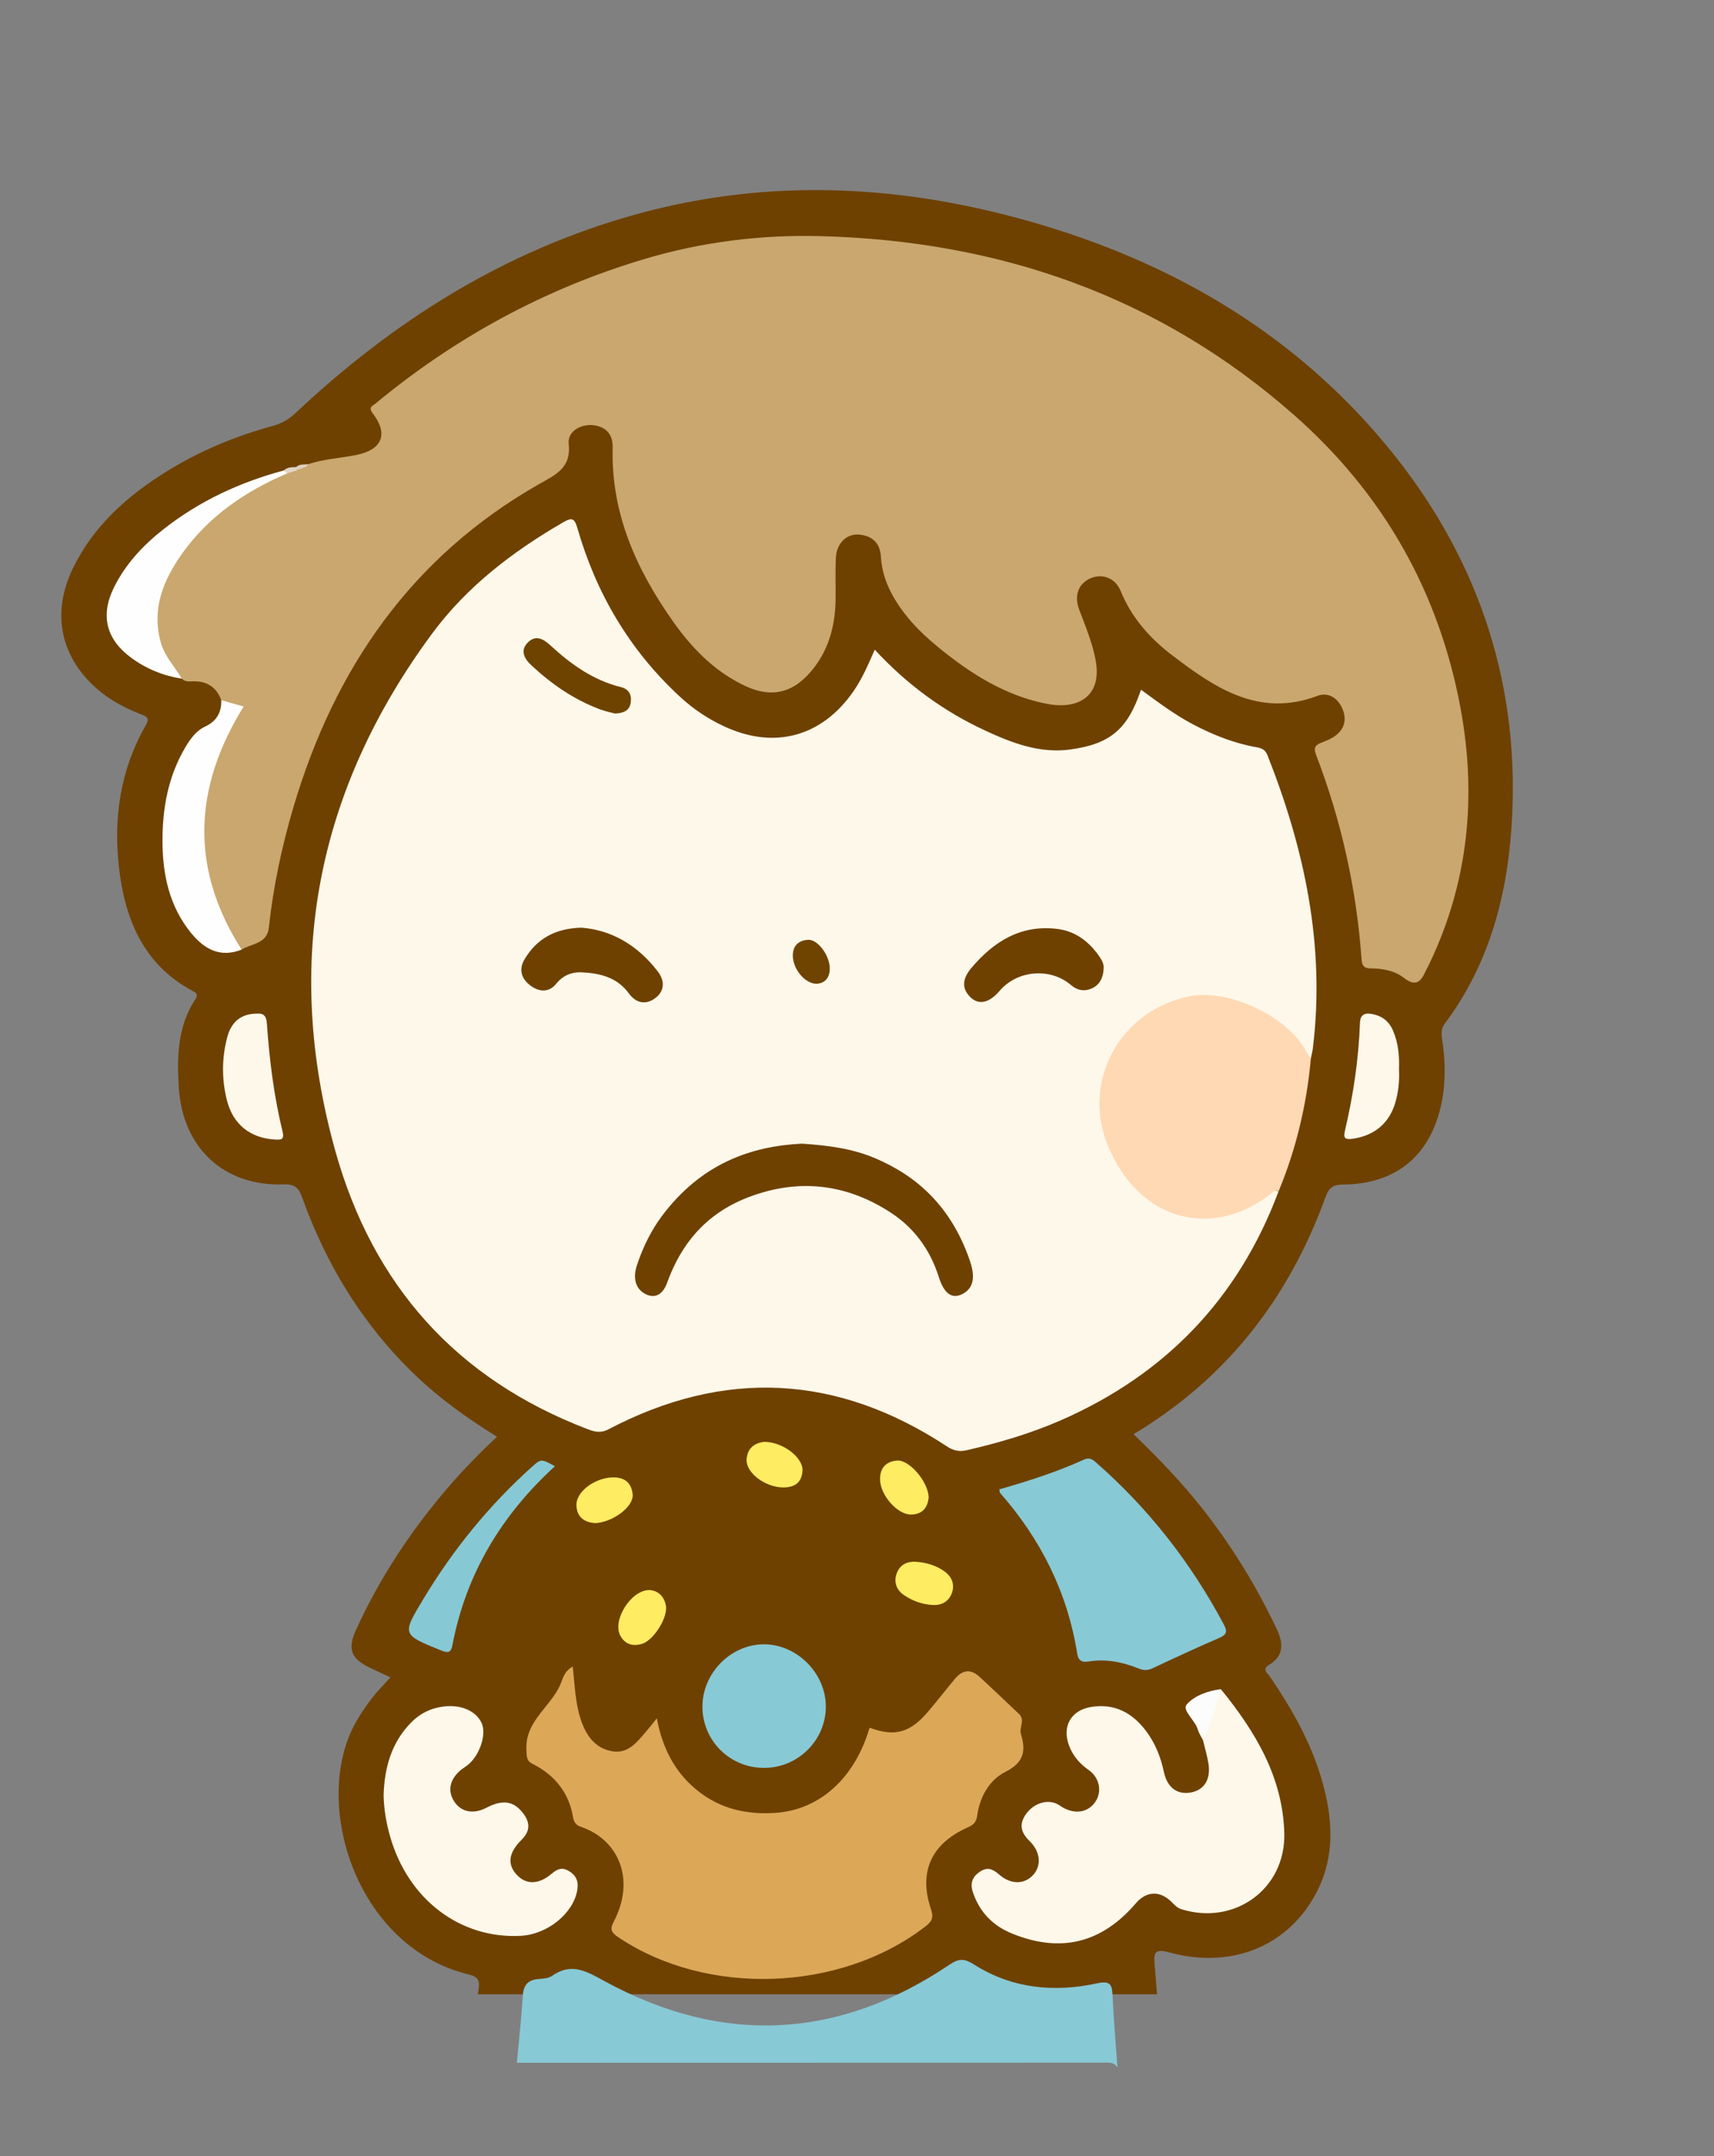
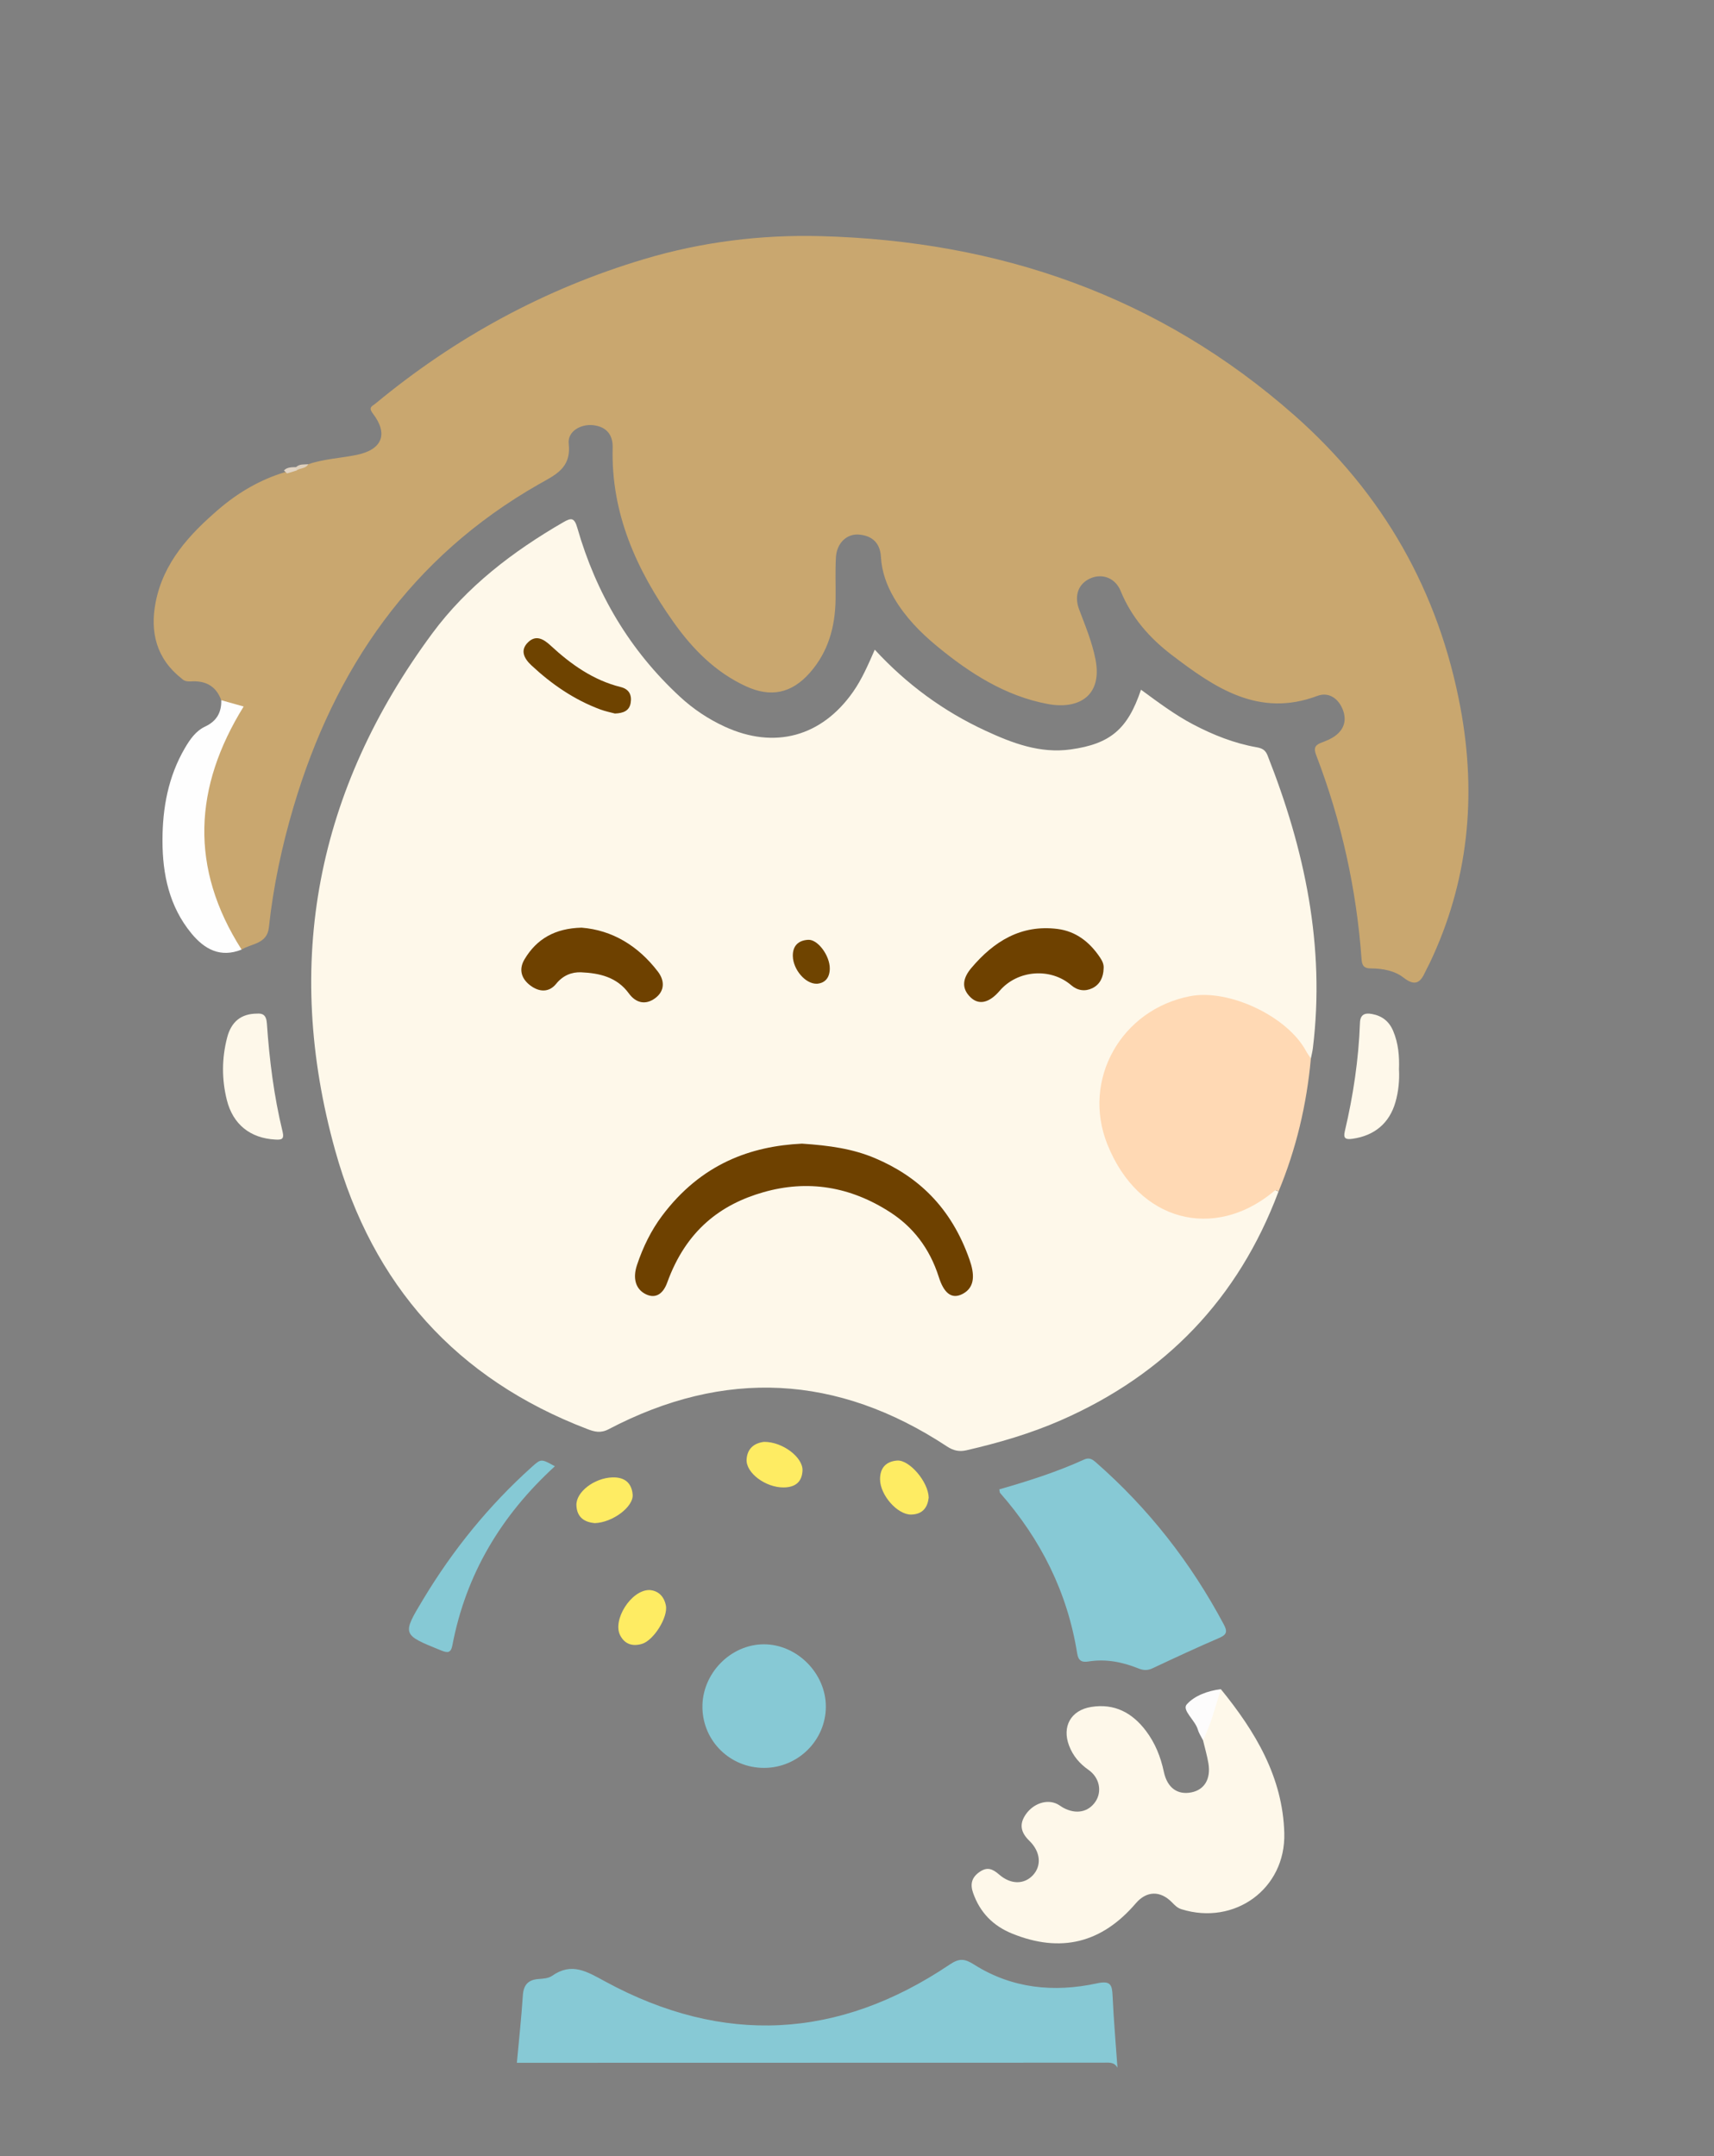
<svg xmlns="http://www.w3.org/2000/svg" xmlns:ns1="http://sodipodi.sourceforge.net/DTD/sodipodi-0.dtd" xmlns:ns2="http://www.inkscape.org/namespaces/inkscape" version="1.1" x="0" y="0" width="500" height="629" viewBox="0 0 500 629" id="svg128" ns1:docname="roscquilla.svg" ns2:version="0.92.4 (5da689c313, 2019-01-14)">
  <rect x="0" y="0" width="500" height="629" fill="#808080" stroke="none" />
  <ns1:namedview pagecolor="#ffffff" bordercolor="#666666" borderopacity="1" objecttolerance="10" gridtolerance="10" guidetolerance="10" ns2:pageopacity="0" ns2:pageshadow="2" ns2:window-width="1600" ns2:window-height="840" id="namedview130" showgrid="false" ns2:zoom="0.53061113" ns2:cx="767.72635" ns2:cy="144.23198" ns2:window-x="0" ns2:window-y="0" ns2:window-maximized="1" ns2:current-layer="Layer_1" />
  <defs id="defs5">
    <clipPath id="Clip_1">
-       <path d="M 0.06,0.799 H 991.626 V 628.94 H 0.06 Z" id="path2" ns2:connector-curvature="0" />
-     </clipPath>
+       </clipPath>
  </defs>
  <g id="Layer_1" transform="translate(-116.846,-47.115)">
    <g clip-path="url(#Clip_1)" id="g13">
      <path d="m 267.624,648.927 c -1.419,4.932 -3.902,6.851 -7.996,6.178 -3.602,-0.592 -5.651,-3.734 -5.227,-8.347 0.591,-6.417 1.159,-12.842 2.055,-19.219 0.382,-2.717 -0.105,-3.715 -2.973,-4.414 -33.031,-8.046 -45.971,-50.465 -32.741,-73.733 1.366,-2.405 2.958,-4.704 4.65,-6.894 1.605,-2.077 3.481,-3.944 5.338,-6.016 -1.732,-0.814 -3.78,-1.774 -5.827,-2.738 -5.707,-2.689 -6.774,-5.494 -4.16,-11.214 6.86,-15.011 15.839,-28.662 26.562,-41.176 4.478,-5.226 9.277,-10.15 14.524,-15.077 -8.614,-5.326 -16.68,-11.099 -23.882,-18.006 -15.184,-14.561 -25.854,-32.017 -32.934,-51.728 -1.011,-2.815 -2.011,-3.998 -5.443,-3.882 -17.38,0.586 -29.427,-10.645 -30.561,-28.155 -0.583,-8.994 -0.387,-17.928 4.809,-25.853 1.028,-1.568 0.098,-1.963 -0.988,-2.551 -14.194,-7.692 -19.539,-20.858 -21.268,-35.799 -1.684,-14.545 0.387,-28.648 7.795,-41.579 1.247,-2.178 0.36,-2.535 -1.467,-3.239 -5.78,-2.228 -11.049,-5.317 -15.347,-9.908 -8.479,-9.054 -10.172,-20.743 -4.482,-32.551 5.998,-12.449 15.909,-21.235 27.377,-28.366 9.606,-5.973 20.007,-10.275 30.907,-13.266 2.635,-0.722 4.713,-1.891 6.705,-3.767 28.544,-26.886 60.985,-47.285 98.953,-57.871 40.177,-11.201 80.212,-8.711 119.785,3.295 39.074,11.855 73.046,32.164 99.331,63.811 25.968,31.264 38.835,67.501 36.843,108.357 -1.062,21.774 -6.217,42.554 -19.608,60.468 -1.086,1.453 -1.095,2.808 -0.837,4.491 0.959,6.257 1.13,12.54 -0.16,18.784 -3.135,15.163 -13.174,23.604 -28.651,23.739 -2.975,0.026 -4.174,0.84 -5.201,3.674 -10.636,29.342 -28.679,52.774 -55.991,69.16 7.253,6.994 14.119,14.105 20.24,21.9 8.534,10.867 15.693,22.566 21.587,35.059 1.907,4.042 2.059,7.692 -2.221,10.278 -2.323,1.404 -0.526,2.451 0.164,3.463 6.297,9.221 11.791,18.849 14.995,29.628 3.534,11.889 4.258,23.703 -2.226,34.88 -8.5,14.654 -24.555,20.757 -42.141,15.968 -3.985,-1.086 -4.606,-0.126 -4.254,3.62 0.837,8.889 1.246,17.819 1.997,26.717 0.325,3.858 -0.756,6.895 -4.605,7.888 -3.872,0.999 -6.9,-0.492 -8.224,-4.573 -2.837,-5.872 -1.827,-12.306 -2.58,-18.471 -0.606,-4.967 -0.519,-5.139 -5.512,-4.388 -11.91,1.791 -23.361,0.539 -33.812,-5.883 -2.908,-1.786 -5.022,-1.131 -7.561,0.62 -11.983,8.268 -25.136,13.745 -39.598,15.722 -22.843,3.123 -44.272,-0.965 -63.852,-13.373 -3.2,-2.028 -5.917,-2.832 -9.259,-0.81 -1.369,0.827 -2.964,1.353 -4.547,1.562 -4.393,0.581 -5.785,3.313 -5.746,7.359 0.038,3.957 -1.006,7.833 -1.043,11.8 -0.015,1.634 -0.574,3.163 -1.693,4.425" id="path9" ns2:connector-curvature="0" style="fill:#6e4100;stroke-width:0.879" />
    </g>
    <path d="m 267.624,648.927 c 0.598,-6.55 1.316,-13.091 1.744,-19.652 0.208,-3.194 1.644,-4.615 4.732,-4.809 1.291,-0.082 2.799,-0.213 3.794,-0.912 5.763,-4.043 10.165,-1.246 15.534,1.668 34.351,18.654 68.005,16.897 100.439,-4.952 2.815,-1.895 4.352,-1.766 7.123,-0.011 11.074,7.013 23.317,8.203 35.864,5.487 3.965,-0.858 4.404,0.403 4.552,3.667 0.317,6.994 0.931,13.976 1.421,20.957 -0.954,-1.792 -2.645,-1.48 -4.217,-1.48 -56.996,0.011 -113.991,0.024 -170.987,0.037" id="path15" ns2:connector-curvature="0" style="fill:#87c9d5;stroke-width:0.879" />
    <path d="m 489.797,394.758 c -11.716,31.25 -33.017,53.371 -63.482,66.716 -8.856,3.879 -18.105,6.576 -27.515,8.747 -2.119,0.488 -3.819,0.128 -5.718,-1.124 -31.9,-21.013 -64.854,-22.76 -98.704,-5.005 -2.332,1.222 -4.115,0.738 -6.179,-0.051 -38.257,-14.637 -62.642,-42.02 -73.578,-81.293 -15.271,-54.843 -5.382,-105.223 28.318,-150.835 10.122,-13.7 23.547,-23.953 38.273,-32.46 2.313,-1.337 3.192,-1.313 4.052,1.683 5.486,19.117 15.268,35.702 29.937,49.253 3.893,3.596 8.266,6.519 13.091,8.735 14.508,6.665 28.24,2.921 37.408,-10.164 2.588,-3.694 4.361,-7.822 6.331,-12.303 9.396,10.187 20.069,17.973 32.253,23.619 7.883,3.654 15.953,6.734 24.899,5.485 11.576,-1.617 16.641,-5.918 20.507,-17.427 4.99,3.644 9.84,7.307 15.233,10.14 5.862,3.079 11.949,5.492 18.472,6.648 1.605,0.284 2.576,0.769 3.209,2.371 10.859,27.474 16.86,55.692 13.228,85.409 -0.124,1.013 -0.386,2.009 -0.583,3.013 -1.525,0.218 -1.999,-1.022 -2.556,-1.978 -4.975,-8.542 -12.92,-12.44 -22.191,-14.123 -17.311,-3.143 -33.031,8.114 -36.067,25.586 -0.927,5.338 0.558,10.239 2.54,14.943 4.465,10.596 11.071,18.877 23.437,20.75 7.916,1.199 14.672,-1.343 21.079,-5.553 2.592,-1.704 2.599,-1.694 4.309,-0.782" id="path19" ns2:connector-curvature="0" style="fill:#fef8ea;stroke-width:0.879" />
    <path d="m 181.389,251.396 c -1.414,-3.861 -4.19,-5.61 -8.273,-5.504 -1.098,0.028 -2.33,0.181 -3.237,-0.778 -7.387,-5.781 -9.342,-13.534 -7.623,-22.324 2.264,-11.569 9.836,-19.757 18.362,-27.082 5.678,-4.877 12.109,-8.665 19.363,-10.846 0.94,-0.493 2.024,-0.496 3,-0.866 1.063,-1.012 2.697,-0.524 3.795,-1.447 4.559,-1.564 9.381,-1.756 14.057,-2.706 7.489,-1.521 9.385,-6.08 4.765,-12.11 -1.424,-1.858 -0.12,-2.133 0.827,-2.916 23.292,-19.278 49.307,-33.436 78.311,-42.105 16.839,-5.033 34.11,-7.168 51.525,-6.705 52.003,1.382 98.657,17.412 138.144,52.243 25.968,22.906 42.19,51.475 48.492,85.428 4.764,25.663 2.341,50.736 -9.065,74.57 -0.379,0.792 -0.832,1.551 -1.19,2.351 -1.418,3.169 -2.965,4.385 -6.353,1.741 -2.62,-2.044 -6.141,-2.692 -9.57,-2.696 -1.82,-0.003 -2.541,-0.681 -2.676,-2.559 -1.475,-20.566 -5.889,-40.495 -13.275,-59.739 -0.799,-2.081 -0.22,-2.906 1.616,-3.592 1.362,-0.509 2.761,-1.082 3.923,-1.932 2.88,-2.104 3.483,-4.997 2.04,-8.166 -1.388,-3.046 -4.142,-4.664 -7.181,-3.523 -17.156,6.437 -29.985,-2.394 -42.502,-11.939 -6.437,-4.908 -11.732,-10.905 -14.897,-18.641 -1.583,-3.867 -5.341,-5.161 -8.684,-3.774 -3.564,1.478 -4.999,4.974 -3.438,9.133 1.795,4.783 3.76,9.428 4.766,14.54 2.13,10.822 -5.065,14.706 -13.902,13.053 -12.363,-2.312 -22.768,-8.977 -32.346,-16.884 -4.862,-4.014 -9.256,-8.509 -12.484,-14.026 -2.179,-3.725 -3.615,-7.687 -3.852,-12.005 -0.224,-4.096 -2.578,-6.173 -6.356,-6.51 -3.64,-0.326 -6.53,2.514 -6.767,6.61 -0.237,4.093 -0.039,8.208 -0.102,12.313 -0.121,7.994 -2.139,15.338 -7.57,21.455 -5.231,5.892 -11.287,7.24 -18.591,3.872 -8.899,-4.103 -15.586,-10.897 -21.134,-18.735 -10.772,-15.218 -18.244,-31.671 -17.736,-50.893 0.098,-3.743 -1.823,-6.101 -5.667,-6.537 -3.669,-0.416 -7.535,1.839 -7.152,5.367 0.785,7.233 -3.919,9.116 -8.836,11.924 -37.087,21.189 -59.49,53.696 -71.442,94.063 -3.408,11.512 -5.912,23.239 -7.193,35.201 -0.516,4.824 -5.041,4.616 -7.957,6.432 -2.359,-1.187 -3.773,-3.288 -4.834,-5.532 -9.964,-21.078 -9.834,-41.843 2.316,-62.075 1.203,-2.005 1.116,-2.776 -1.09,-3.294 -1.047,-0.246 -1.834,-0.88 -2.327,-1.854" id="path21" ns2:connector-curvature="0" style="fill:#c9a76f;stroke-width:0.879" />
-     <path d="m 283.914,533.329 c 0.608,5.211 0.702,10.304 2.263,15.171 1.523,4.749 4.107,8.651 9.282,9.539 4.742,0.813 7.344,-2.856 10.036,-5.956 0.847,-0.975 1.624,-2.012 2.953,-3.669 1.67,8.902 5.389,15.968 12.04,21.231 6.665,5.275 14.328,6.947 22.674,6.358 12.817,-0.905 23.029,-10.11 27.36,-24.835 7.367,2.725 11.827,1.507 17.152,-4.797 2.644,-3.13 5.153,-6.375 7.783,-9.518 2.177,-2.602 4.618,-2.892 7.169,-0.511 3.852,3.594 7.695,7.197 11.504,10.837 1.845,1.763 -0.048,3.955 0.538,5.857 1.519,4.925 0.839,8.299 -4.501,10.99 -4.753,2.395 -7.527,7.346 -8.269,12.871 -0.263,1.957 -1.239,2.677 -2.82,3.382 -10.575,4.711 -14.357,12.991 -10.627,23.916 0.868,2.543 0.101,3.596 -1.704,4.989 -24.819,19.139 -63.788,20.473 -89.583,3.074 -1.872,-1.262 -2.516,-2.153 -1.31,-4.453 6.65,-12.68 1.132,-24.177 -9.604,-27.75 -1.359,-0.452 -1.978,-1.264 -2.243,-2.821 -1.213,-7.147 -5.339,-12.248 -11.724,-15.476 -1.922,-0.971 -1.763,-2.091 -1.873,-4.061 -0.498,-8.856 7.818,-12.952 10.294,-20.131 0.518,-1.505 1.28,-3.237 3.212,-4.235" id="path23" ns2:connector-curvature="0" style="fill:#dca858;stroke-width:0.879" />
    <path d="m 472.995,539.925 c 10.01,12.308 18.063,25.628 18.499,42.005 0.434,16.265 -14.524,27.029 -29.998,22.19 -1.211,-0.378 -1.924,-1.143 -2.754,-1.992 -3.439,-3.521 -7.449,-3.375 -10.567,0.269 -9.954,11.635 -21.917,14.562 -36.034,8.851 -5.61,-2.269 -9.446,-6.19 -11.443,-11.932 -0.888,-2.553 -0.376,-4.504 1.918,-6.087 2.24,-1.546 3.792,-0.878 5.706,0.783 3.424,2.973 7.285,2.885 9.804,0.225 2.605,-2.749 2.326,-6.846 -1.01,-10.086 -2.513,-2.441 -3.02,-4.88 -0.996,-7.755 2.234,-3.171 6.177,-4.449 9.128,-2.968 0.649,0.326 1.222,0.801 1.865,1.14 3.659,1.934 7.216,1.228 9.284,-1.822 1.966,-2.9 1.264,-6.977 -2,-9.263 -2.632,-1.844 -4.536,-4.09 -5.668,-7.038 -2.157,-5.615 0.496,-10.383 6.437,-11.338 6.756,-1.085 11.949,1.659 15.961,6.968 2.691,3.561 4.304,7.584 5.227,11.949 0.989,4.675 3.983,6.822 8.043,6.008 3.778,-0.757 5.7,-3.886 4.969,-8.409 -0.371,-2.293 -1.047,-4.537 -1.584,-6.804 0.7,-5.329 1.922,-10.475 5.213,-14.895" id="path25" ns2:connector-curvature="0" style="fill:#fef8ea;stroke-width:0.879" />
    <path d="m 489.797,394.758 c -0.752,-0.825 -1.25,-0.154 -1.802,0.295 -16.935,13.743 -38.954,8.754 -48.105,-14.062 -7.561,-18.849 4.022,-39.386 24.171,-43.255 11.311,-2.172 28.361,5.914 33.77,15.999 0.409,0.762 0.942,1.456 1.417,2.181 -1.218,13.419 -4.273,26.389 -9.451,38.842" id="path27" ns2:connector-curvature="0" style="fill:#ffd9b4;stroke-width:0.879" />
    <path d="m 408.359,481.624 c 8.383,-2.404 16.714,-5.04 24.675,-8.671 1.491,-0.68 2.38,-0.185 3.461,0.762 15.374,13.449 27.735,29.265 37.333,47.291 1.027,1.928 1.035,2.952 -1.224,3.925 -6.574,2.832 -13.067,5.854 -19.547,8.898 -1.463,0.687 -2.668,0.627 -4.14,0.034 -4.671,-1.881 -9.528,-2.832 -14.571,-2.015 -2.001,0.324 -2.946,-0.305 -3.268,-2.333 -2.842,-17.842 -10.615,-33.322 -22.48,-46.829 -0.153,-0.174 -0.122,-0.51 -0.24,-1.061" id="path29" ns2:connector-curvature="0" style="fill:#87c9d5;stroke-width:0.879" />
-     <path d="m 228.749,570.687 c 0.297,-8.118 2.368,-15.27 8.033,-21.045 2.553,-2.604 5.606,-4.132 9.209,-4.626 5.184,-0.709 9.599,1.121 11.326,4.737 1.526,3.196 -0.419,9.285 -3.934,12.225 -0.67,0.561 -1.463,0.977 -2.132,1.54 -3.272,2.758 -3.93,6.174 -1.822,9.29 2.034,3.007 5.561,3.659 9.294,1.718 4.59,-2.387 7.717,-2.053 10.432,1.231 2.246,2.717 2.631,5.337 -0.172,8.123 -3.882,3.859 -4.196,7.244 -1.308,10.282 2.69,2.827 6.29,2.827 10.111,-0.406 1.679,-1.42 3.039,-1.949 4.999,-0.79 2.192,1.296 2.87,3.088 2.465,5.548 -1.119,6.785 -8.674,12.951 -16.496,13.366 -17.632,0.935 -32.813,-10.56 -38.086,-28.91 -1.175,-4.088 -1.869,-8.279 -1.919,-12.283" id="path31" ns2:connector-curvature="0" style="fill:#fef8ea;stroke-width:0.879" />
    <path d="m 339.826,562.887 c -9.92,0.05 -17.922,-7.744 -18.072,-17.602 -0.149,-9.859 8.154,-18.423 17.893,-18.453 9.708,-0.029 18.169,8.508 18.109,18.271 -0.059,9.757 -8.102,17.735 -17.93,17.784" id="path33" ns2:connector-curvature="0" style="fill:#87c9d5;stroke-width:0.879" />
    <path d="m 181.389,251.396 c 2.374,0.667 4.747,1.335 6.535,1.838 -14.533,23.444 -15.843,47.039 -0.6,70.917 -6.175,2.461 -10.799,-0.059 -14.637,-4.718 -6.476,-7.86 -8.44,-17.262 -8.444,-27.083 -0.004,-9.449 1.656,-18.64 6.527,-26.969 1.488,-2.546 3.177,-5.016 5.927,-6.303 3.336,-1.562 4.788,-4.104 4.692,-7.681" id="path35" ns2:connector-curvature="0" style="fill:#fefefe;stroke-width:0.879" />
-     <path d="m 200.569,185.243 c -12.169,5.234 -22.855,12.451 -30.622,23.416 -5.508,7.776 -8.934,16.125 -6.183,25.931 1.136,4.049 4.066,7.022 6.113,10.524 -5.416,-0.847 -10.368,-2.87 -14.775,-6.112 -7.274,-5.352 -9.013,-12.304 -5.079,-20.363 3.398,-6.959 8.576,-12.469 14.599,-17.189 10.456,-8.195 22.257,-13.678 35.051,-17.092 0.94,-0.356 1.099,0.08 0.896,0.885" id="path37" ns2:connector-curvature="0" style="fill:#fefefe;stroke-width:0.879" />
    <path d="m 278.718,474.889 c -15.713,14.368 -25.95,31.504 -29.899,52.205 -0.433,2.273 -1.355,2.312 -3.317,1.517 -11.411,-4.62 -11.433,-4.571 -5.137,-15.026 8.661,-14.381 19.127,-27.276 31.623,-38.499 2.697,-2.423 2.703,-2.416 6.73,-0.198" id="path39" ns2:connector-curvature="0" style="fill:#86c9d5;stroke-width:0.879" />
    <path d="m 191.859,342.833 c 1.543,-0.11 2.667,0.336 2.838,2.829 0.73,10.635 2.052,21.212 4.576,31.587 0.566,2.322 -0.357,2.423 -2.123,2.327 -7.309,-0.4 -12.349,-4.421 -14.13,-11.534 -1.517,-6.056 -1.481,-12.166 0.079,-18.201 1.212,-4.688 4.118,-7.003 8.76,-7.007" id="path41" ns2:connector-curvature="0" style="fill:#fef8ea;stroke-width:0.879" />
    <path d="m 524.956,359.08 c 0.168,3.242 -0.142,6.435 -1.032,9.562 -1.757,6.174 -6.138,9.792 -12.51,10.705 -2.057,0.295 -2.753,-0.121 -2.269,-2.173 2.458,-10.42 4.038,-20.965 4.424,-31.675 0.085,-2.362 1.36,-2.951 3.496,-2.558 2.974,0.549 5.004,2.135 6.191,4.952 1.516,3.6 1.835,7.352 1.7,11.187" id="path43" ns2:connector-curvature="0" style="fill:#fef8ea;stroke-width:0.879" />
    <path d="m 306.281,510.996 c 2.499,0.168 4.238,1.713 4.807,4.477 0.704,3.424 -3.567,10.25 -6.994,11.241 -2.707,0.783 -4.959,0.13 -6.323,-2.473 -2.326,-4.439 3.116,-13.246 8.51,-13.245" id="path45" ns2:connector-curvature="0" style="fill:#feec63;stroke-width:0.879" />
    <path d="m 290.345,491.48 c -2.768,-0.251 -5.205,-1.503 -5.351,-5.185 -0.156,-3.911 5.22,-7.978 10.472,-8.157 3.567,-0.121 5.649,1.592 5.936,5.018 0.294,3.52 -5.802,8.151 -11.057,8.324" id="path47" ns2:connector-curvature="0" style="fill:#feec63;stroke-width:0.879" />
    <path d="m 339.747,467.77 c 5.421,-0.04 11.397,4.554 11.202,8.396 -0.173,3.398 -2.204,4.866 -5.486,4.902 -5.263,0.056 -11.075,-4.238 -10.822,-8.195 0.213,-3.325 2.403,-4.786 5.106,-5.103" id="path49" ns2:connector-curvature="0" style="fill:#feec63;stroke-width:0.879" />
    <path d="m 387.762,484.057 c -0.312,2.665 -1.598,4.841 -5.099,4.919 -3.99,0.089 -9.055,-5.638 -9.092,-10.252 -0.027,-3.388 1.776,-5.251 4.98,-5.501 3.546,-0.276 9.121,6.188 9.212,10.833" id="path51" ns2:connector-curvature="0" style="fill:#feec63;stroke-width:0.879" />
-     <path d="m 384.314,502.773 c 2.938,0.265 5.735,1.089 8.127,2.842 2.062,1.511 2.968,3.737 2.098,6.196 -0.859,2.429 -2.825,3.663 -5.467,3.555 -3.139,-0.128 -6.042,-1.191 -8.577,-2.924 -2.072,-1.418 -2.975,-3.697 -2.106,-6.183 0.945,-2.701 3.111,-3.721 5.925,-3.486" id="path53" ns2:connector-curvature="0" style="fill:#feec63;stroke-width:0.879" />
    <path d="m 472.995,539.925 c -1.606,5.011 -2.84,10.153 -5.213,14.895 -0.513,-1.031 -1.195,-2.014 -1.507,-3.104 -0.781,-2.731 -4.704,-5.673 -3.246,-7.338 2.234,-2.549 6.16,-4 9.966,-4.454" id="path55" ns2:connector-curvature="0" style="fill:#fdfcfc;stroke-width:0.879" />
    <path d="m 200.569,185.243 c -0.299,-0.296 -0.598,-0.59 -0.896,-0.885 0.998,-0.997 2.283,-0.932 3.543,-0.959 0.275,0.216 0.373,0.439 0.292,0.668 -0.083,0.232 -0.167,0.348 -0.256,0.348 -0.895,0.276 -1.789,0.552 -2.683,0.828" id="path57" ns2:connector-curvature="0" style="fill:#e1d4c4;stroke-width:0.879" />
    <path d="m 203.252,184.415 c -0.011,-0.339 -0.024,-0.678 -0.036,-1.016 1.018,-0.989 2.333,-0.731 3.559,-0.849 -0.779,1.369 -2.447,1.056 -3.523,1.866" id="path59" ns2:connector-curvature="0" style="fill:#ded0bd;stroke-width:0.879" />
    <path d="m 350.815,380.767 c -14.844,0.703 -29.438,5.821 -40.851,21.08 -3.146,4.207 -5.539,9.045 -7.31,14.374 -1.214,3.652 -0.498,6.798 2.328,8.341 2.721,1.487 5.151,0.47 6.504,-3.273 5.534,-15.312 15.687,-22.828 28.077,-26.359 12.861,-3.665 25.267,-1.723 37.005,5.877 6.42,4.156 11.415,10.268 14.158,18.923 1.319,4.162 3.48,6.773 7.05,4.814 3.69,-2.025 3.271,-5.994 1.902,-9.911 -5.403,-15.457 -15.213,-24.364 -27.486,-29.587 -6.566,-2.795 -13.38,-3.739 -21.376,-4.277" id="path93" ns2:connector-curvature="0" style="fill:#6e4100;stroke-width:0.989" />
    <path d="m 286.499,317.757 c 8.932,0.706 16.492,5.268 22.267,12.825 1.992,2.607 2.058,5.656 -0.824,7.768 -2.812,2.061 -5.617,1.378 -7.648,-1.41 -3.473,-4.768 -8.557,-5.921 -13.899,-6.157 -2.786,-0.123 -5.336,0.92 -7.299,3.343 -2.105,2.598 -4.924,2.418 -7.44,0.577 -2.681,-1.962 -3.59,-4.703 -1.801,-7.711 3.57,-6.005 8.959,-9.048 16.644,-9.235" id="path95" ns2:connector-curvature="0" style="fill:#6e4100;stroke-width:0.879" />
    <path d="m 438.789,329.692 c -0.075,2.489 -1.044,4.643 -3.315,5.733 -2.091,1.005 -4.289,0.717 -6.147,-0.884 -6.027,-5.199 -15.666,-4.444 -20.869,1.639 -2.993,3.499 -6.016,4.258 -8.461,1.926 -2.987,-2.848 -2.098,-5.854 0.194,-8.574 6.555,-7.775 14.507,-12.735 25.129,-11.403 5.377,0.675 9.385,3.813 12.375,8.264 0.656,0.977 1.217,2.021 1.093,3.298" id="path97" ns2:connector-curvature="0" style="fill:#6e4100;stroke-width:0.879" />
    <path d="m 296.225,255.28 c -1.148,-0.312 -2.729,-0.618 -4.22,-1.169 -7.643,-2.832 -14.22,-7.365 -20.146,-12.893 -2.135,-1.992 -3.41,-4.413 -0.908,-6.782 2.243,-2.124 4.406,-0.936 6.476,0.978 5.947,5.5 12.452,10.145 20.491,12.143 2.467,0.613 3.284,2.326 2.902,4.628 -0.375,2.265 -2.07,3.002 -4.594,3.097" id="path99" ns2:connector-curvature="0" style="fill:#6e4300;stroke-width:0.879" />
    <path d="m 355.15,334.118 c -3.428,0.086 -6.939,-4.212 -7.024,-8.061 -0.066,-3.031 1.65,-4.617 4.512,-4.758 2.808,-0.138 6.293,4.653 6.268,8.372 -0.019,2.812 -1.483,4.279 -3.757,4.447" id="path101" ns2:connector-curvature="0" style="fill:#6f4400;stroke-width:0.879" />
  </g>
</svg>